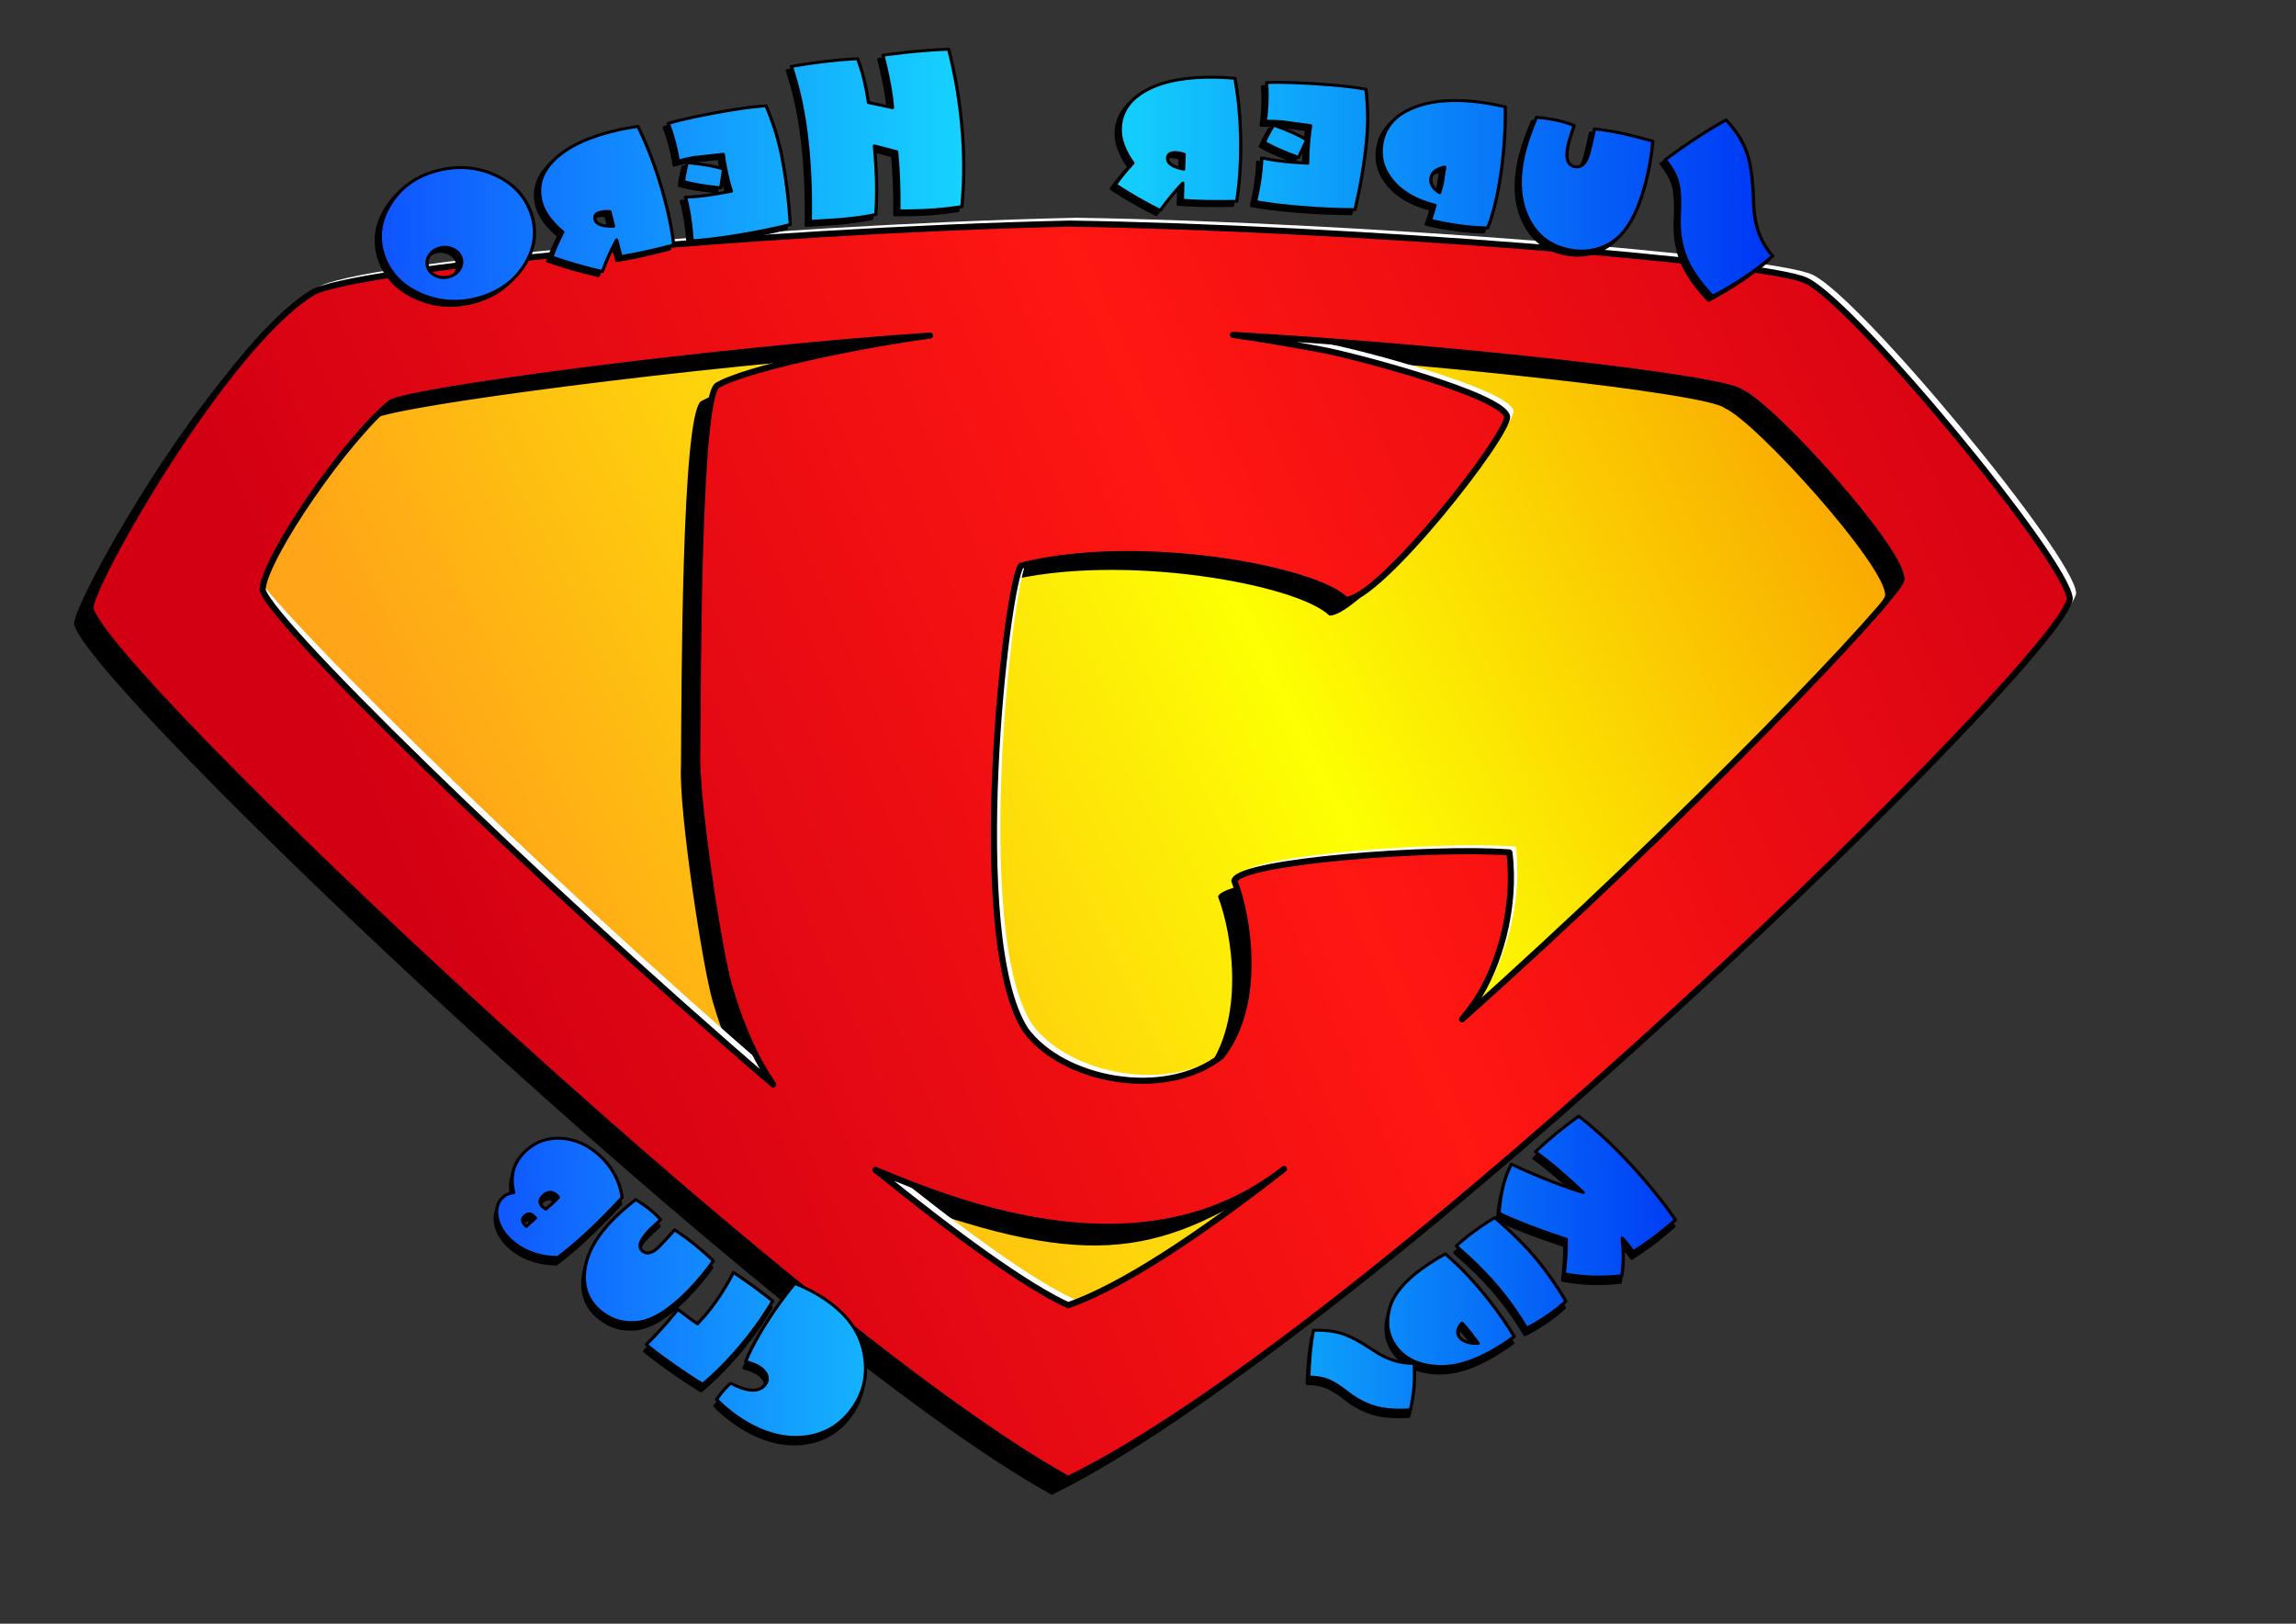
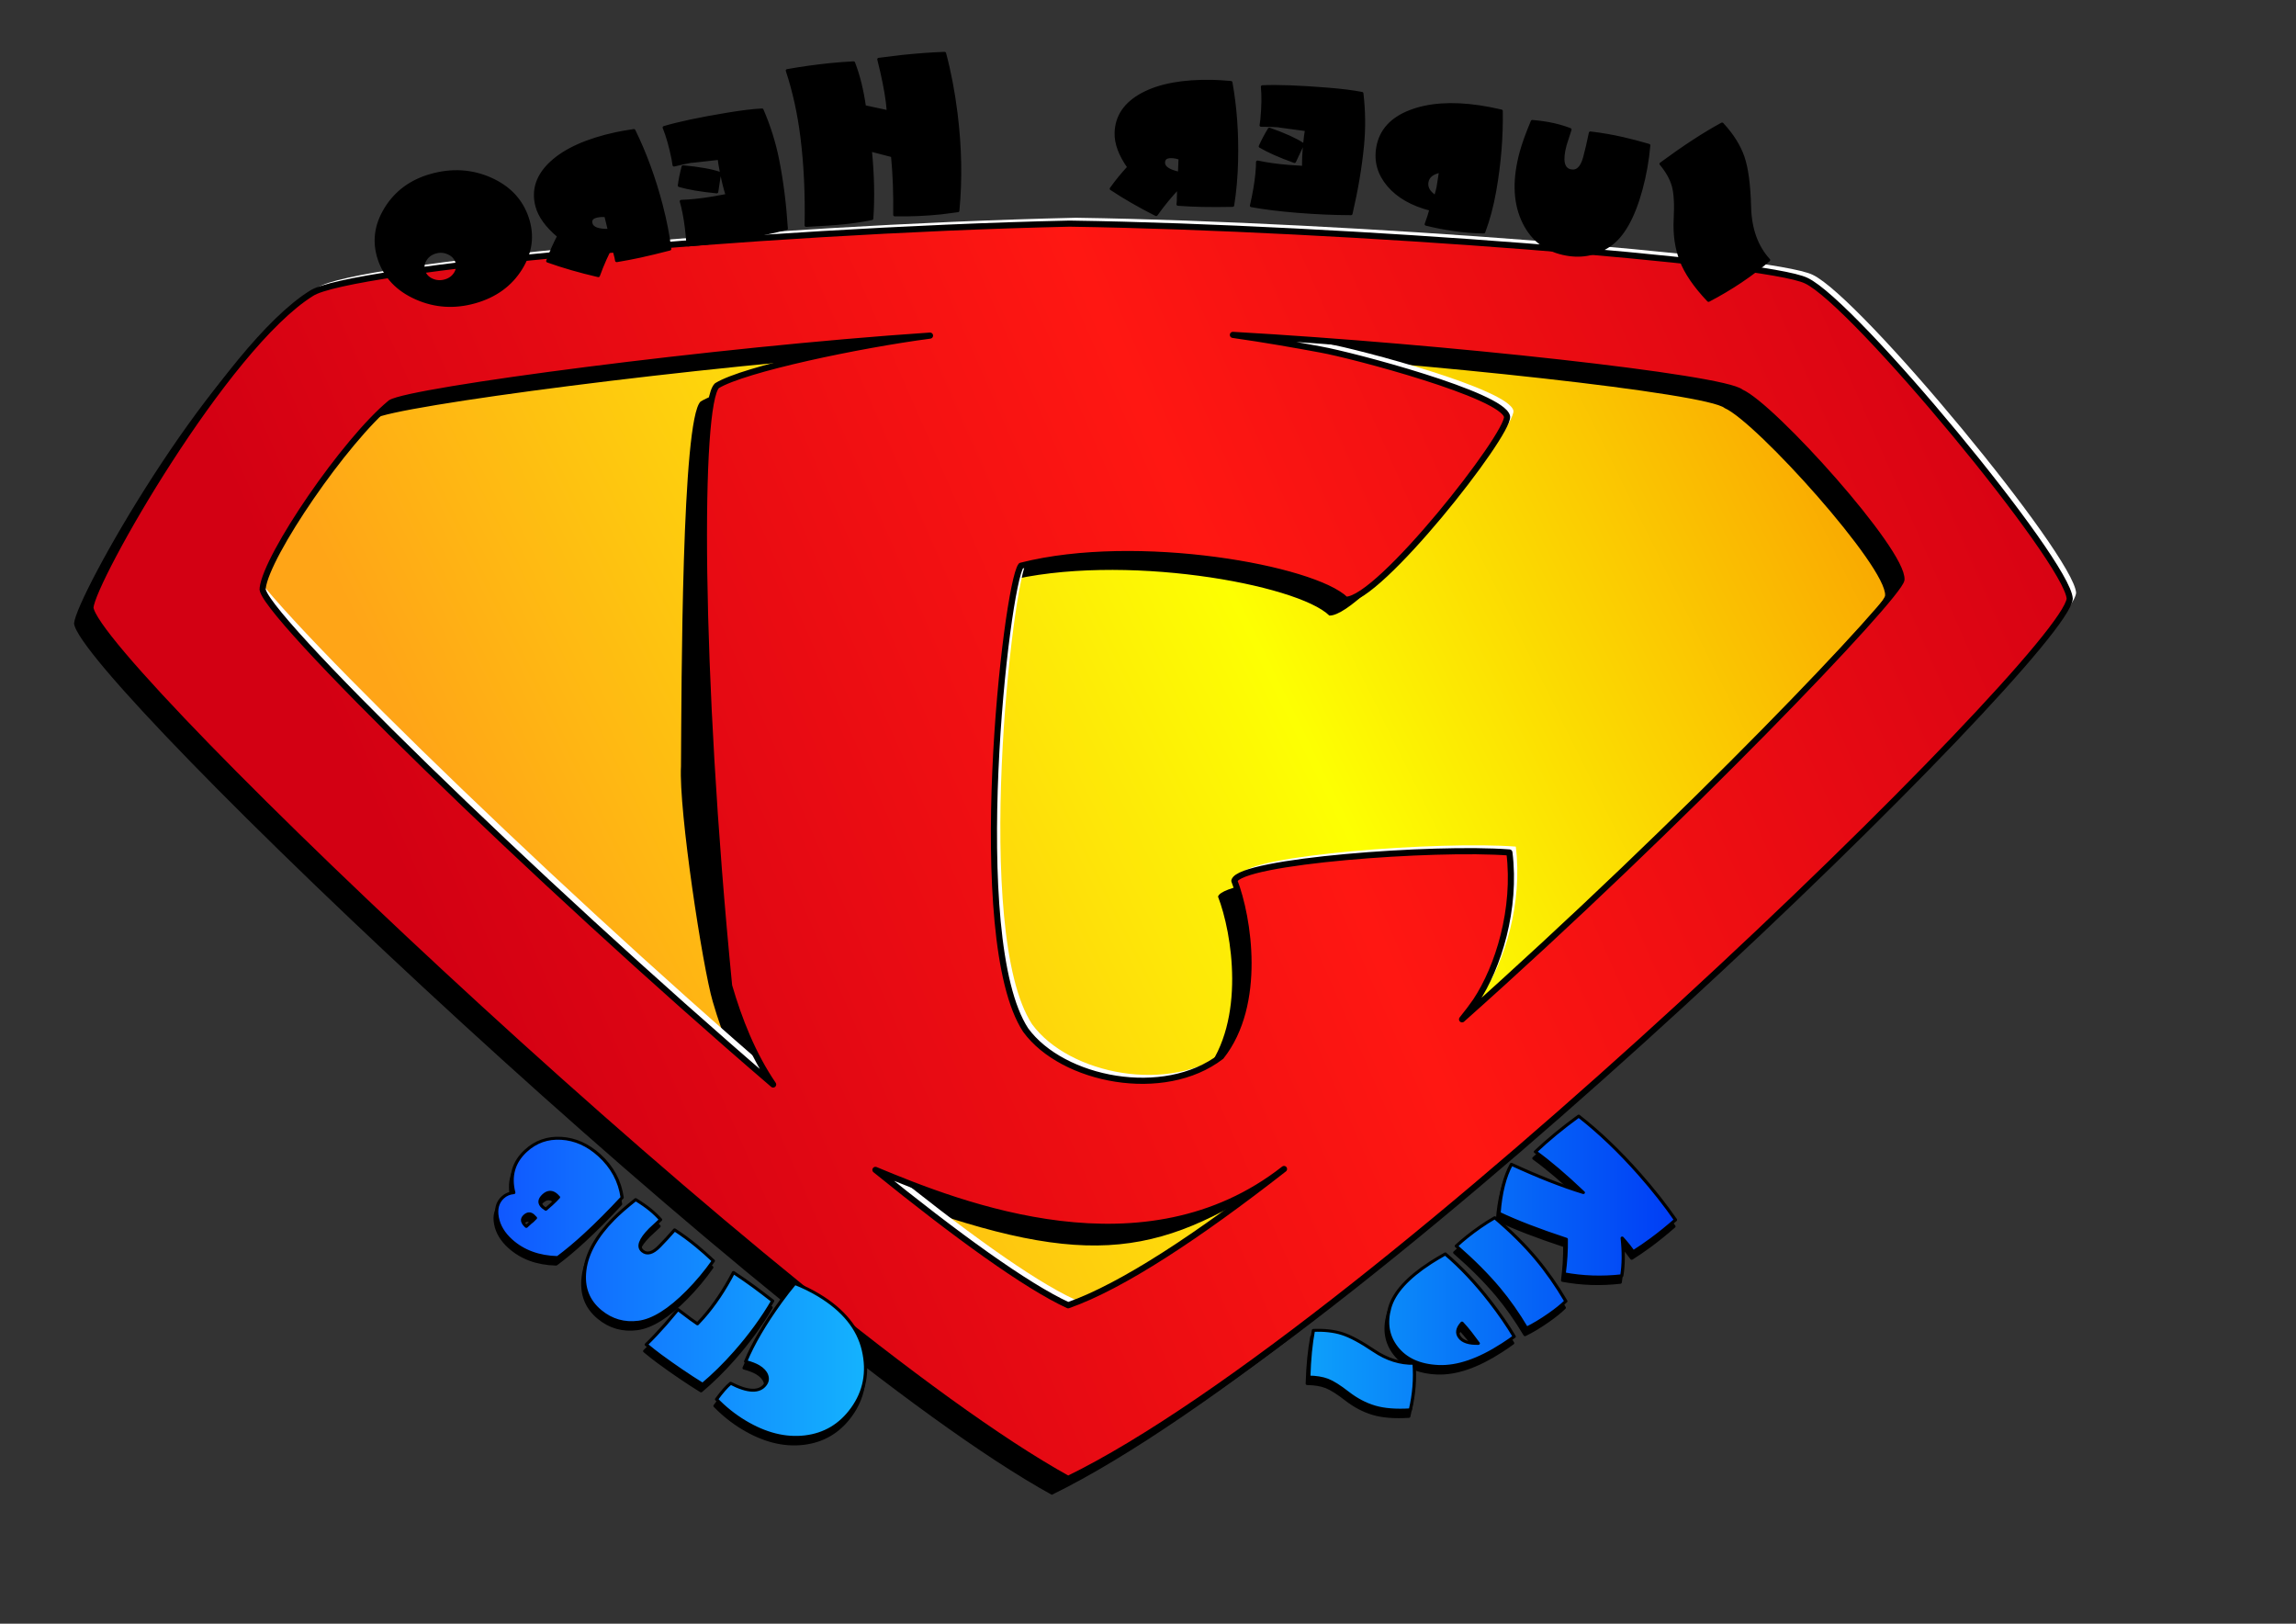
<svg xmlns="http://www.w3.org/2000/svg" xmlns:ns1="http://sodipodi.sourceforge.net/DTD/sodipodi-0.dtd" xmlns:ns2="http://www.inkscape.org/namespaces/inkscape" xmlns:xlink="http://www.w3.org/1999/xlink" width="841.89pt" height="595.276pt" id="svg2" ns1:version="0.32" ns2:version="0.46" version="1.0" ns1:docbase="C:\Documents and Settings\Mike\My Documents\TPC\Outreach\Kids Club 2006" ns1:docname="Super Jesus Transfer.svg" ns2:export-filename="C:\Documents and Settings\Mike\Desktop\Images\Superheros\Super Jesus Shield!.jpg" ns2:export-xdpi="300" ns2:export-ydpi="300" ns2:output_extension="org.inkscape.output.svg.inkscape">
  <rect width="100%" height="100%" fill="#333333" stroke="none" />
  <defs id="defs4">
    <ns2:perspective ns1:type="inkscape:persp3d" ns2:vp_x="0 : 372.04724 : 1" ns2:vp_y="0 : 1000 : 0" ns2:vp_z="1052.3622 : 372.04724 : 1" ns2:persp3d-origin="526.18109 : 248.03149 : 1" id="perspective62" />
    <linearGradient id="linearGradient3178">
      <stop id="stop3180" offset="0" style="stop-color:#ffffff;stop-opacity:1;" />
      <stop style="stop-color:#ffffff;stop-opacity:0.763;" offset="0.5" id="stop4061" />
      <stop id="stop3182" offset="1" style="stop-color:#ffffff;stop-opacity:0.454;" />
    </linearGradient>
    <linearGradient id="linearGradient3170">
      <stop style="stop-color:#000000;stop-opacity:1;" offset="0" id="stop3172" />
      <stop style="stop-color:#000000;stop-opacity:0;" offset="1" id="stop3174" />
    </linearGradient>
    <linearGradient id="linearGradient7655">
      <stop style="stop-color:#0039f5;stop-opacity:1;" offset="0" id="stop7657" />
      <stop id="stop3746" offset="0.5" style="stop-color:#16e3fe;stop-opacity:1;" />
      <stop style="stop-color:#0f47ff;stop-opacity:1;" offset="1" id="stop7659" />
    </linearGradient>
    <linearGradient id="linearGradient6756">
      <stop id="stop6758" offset="0" style="stop-color:#f88c00;stop-opacity:1;" />
      <stop style="stop-color:#fdff02;stop-opacity:1;" offset="0.5" id="stop6760" />
      <stop id="stop6762" offset="1" style="stop-color:#ffa517;stop-opacity:1;" />
    </linearGradient>
    <linearGradient id="linearGradient3228">
      <stop style="stop-color:#d30013;stop-opacity:1;" offset="0" id="stop3230" />
      <stop id="stop3236" offset="0.5" style="stop-color:#ff1712;stop-opacity:1;" />
      <stop style="stop-color:#d30013;stop-opacity:1;" offset="1" id="stop3232" />
    </linearGradient>
    <linearGradient ns2:collect="always" xlink:href="#linearGradient7655" id="linearGradient3744" x1="148.545" y1="61.36" x2="852.378" y2="61.36" gradientUnits="userSpaceOnUse" />
    <linearGradient ns2:collect="always" xlink:href="#linearGradient7655" id="linearGradient6424" x1="225.461" y1="585.997" x2="841.185" y2="585.997" gradientUnits="userSpaceOnUse" gradientTransform="translate(4,0)" />
    <linearGradient ns2:collect="always" xlink:href="#linearGradient7655" id="linearGradient7347" gradientUnits="userSpaceOnUse" x1="148.545" y1="61.36" x2="852.378" y2="61.36" gradientTransform="matrix(0.861,0,0,0.943,53.939,14.536)" />
    <linearGradient ns2:collect="always" xlink:href="#linearGradient7655" id="linearGradient7349" gradientUnits="userSpaceOnUse" gradientTransform="matrix(0.861,0,0,0.943,57.939,14.536)" x1="225.461" y1="585.997" x2="841.185" y2="585.997" />
    <linearGradient ns2:collect="always" xlink:href="#linearGradient7655" id="linearGradient8596" gradientUnits="userSpaceOnUse" gradientTransform="matrix(0.861,0,0,0.943,53.939,14.536)" x1="148.545" y1="61.36" x2="852.378" y2="61.36" />
    <linearGradient ns2:collect="always" xlink:href="#linearGradient7655" id="linearGradient8598" gradientUnits="userSpaceOnUse" gradientTransform="matrix(0.861,0,0,0.943,57.939,14.536)" x1="225.461" y1="585.997" x2="841.185" y2="585.997" />
    <linearGradient ns2:collect="always" xlink:href="#linearGradient3228" id="linearGradient8630" gradientUnits="userSpaceOnUse" gradientTransform="translate(2.206592e-5,1.857606e-4)" x1="61.062" y1="127.7" x2="838.951" y2="467.7" />
    <linearGradient ns2:collect="always" xlink:href="#linearGradient6756" id="linearGradient8635" gradientUnits="userSpaceOnUse" gradientTransform="translate(2.206592e-5,1.857606e-4)" x1="99.984" y1="115.219" x2="800.016" y2="461.303" />
    <linearGradient ns2:collect="always" xlink:href="#linearGradient7655" id="linearGradient11319" gradientUnits="userSpaceOnUse" gradientTransform="matrix(0.883,0,0,0.967,46.282,0.472)" x1="148.545" y1="61.36" x2="852.378" y2="61.36" />
    <linearGradient ns2:collect="always" xlink:href="#linearGradient7655" id="linearGradient11321" gradientUnits="userSpaceOnUse" gradientTransform="matrix(0.883,0,0,0.967,50.282,0.472)" x1="225.461" y1="585.997" x2="841.185" y2="585.997" />
    <linearGradient ns2:collect="always" xlink:href="#linearGradient3228" id="linearGradient2450" gradientUnits="userSpaceOnUse" gradientTransform="translate(4.326433e-5,1.86766e-4)" x1="61.062" y1="127.7" x2="838.951" y2="467.7" />
    <linearGradient ns2:collect="always" xlink:href="#linearGradient6756" id="linearGradient2455" gradientUnits="userSpaceOnUse" gradientTransform="translate(4.326433e-5,1.86766e-4)" x1="99.984" y1="115.219" x2="800.016" y2="461.303" />
    <linearGradient ns2:collect="always" xlink:href="#linearGradient7655" id="linearGradient2457" gradientUnits="userSpaceOnUse" gradientTransform="matrix(0.883,0,0,0.967,46.282,0.472)" x1="148.545" y1="61.36" x2="852.378" y2="61.36" />
    <linearGradient ns2:collect="always" xlink:href="#linearGradient6756" id="linearGradient2579" gradientUnits="userSpaceOnUse" gradientTransform="translate(4.326433e-5,1.86766e-4)" x1="99.984" y1="115.219" x2="800.016" y2="461.303" />
    <linearGradient ns2:collect="always" xlink:href="#linearGradient3228" id="linearGradient2581" gradientUnits="userSpaceOnUse" gradientTransform="translate(4.326433e-5,1.86766e-4)" x1="61.062" y1="127.7" x2="838.951" y2="467.7" />
    <linearGradient ns2:collect="always" xlink:href="#linearGradient7655" id="linearGradient2583" gradientUnits="userSpaceOnUse" gradientTransform="matrix(0.883,0,0,0.967,46.282,0.472)" x1="148.545" y1="61.36" x2="852.378" y2="61.36" />
    <linearGradient ns2:collect="always" xlink:href="#linearGradient7655" id="linearGradient2585" gradientUnits="userSpaceOnUse" gradientTransform="matrix(0.883,0,0,0.967,50.282,0.472)" x1="225.461" y1="585.997" x2="841.185" y2="585.997" />
  </defs>
  <ns1:namedview id="base" pagecolor="#ffffff" bordercolor="#666666" borderopacity="1.0" ns2:pageopacity="0.0" ns2:pageshadow="2" ns2:zoom="0.80964849" ns2:cx="521.39143" ns2:cy="379.23272" ns2:document-units="px" ns2:current-layer="layer1" ns2:window-width="1280" ns2:window-height="998" ns2:window-x="-4" ns2:window-y="-4" showguides="true" ns2:guide-bbox="true" showgrid="false" grid_units="mm">
    <ns2:grid id="GridFromPre046Settings" type="xygrid" originx="0px" originy="0px" spacingx="0.282mm" spacingy="0.282mm" color="#0000ff" empcolor="#0000ff" opacity="0.2" empopacity="0.4" empspacing="5" />
  </ns1:namedview>
  <g ns2:groupmode="layer" id="layer6" ns2:label="Background">
    <rect style="opacity:1;fill:#ffffff;fill-opacity:1;fill-rule:nonzero;stroke:none;stroke-width:5;stroke-linecap:round;stroke-linejoin:round;stroke-miterlimit:4;stroke-dasharray:none;stroke-opacity:1" id="rect7663" width="31.429" height="167.143" x="1178.571" y="428.38" />
  </g>
  <g ns2:groupmode="layer" id="layer3" ns2:label="Yellow Background" />
  <g ns2:groupmode="layer" id="layer4" ns2:label="Shadow" />
  <g ns2:groupmode="layer" id="layer5" ns2:label="White Highlight" />
  <g ns2:label="Red Shield" ns2:groupmode="layer" id="layer1">
    <g id="g2569" transform="matrix(-1,0,0,1,1051.223,0)">
      <path ns2:label="Yellow Background" ns1:nodetypes="ccccccc" id="Yellow_Background" d="M 528.133,138.673 C 395.344,140.674 214.234,153.815 194.567,163.432 C 171.157,174.425 99.275,273.515 98.279,291.764 C 101.069,319.905 385.691,617.108 535.096,689.951 C 668.372,616.572 954.839,329.581 957.552,302.282 C 956.552,288.929 910.641,200.787 868.434,174.551 C 850.283,162.608 638.431,144.836 528.133,138.673 z" style="fill:url(#linearGradient2579);fill-opacity:1;fill-rule:nonzero;stroke:none;stroke-width:5;stroke-linecap:round;stroke-linejoin:round;stroke-miterlimit:4;stroke-dasharray:none;stroke-opacity:1" />
      <path ns2:label="Black Shadow" ns1:nodetypes="cccccccccccccccccccccccccccccccccc" id="Black_Shadow" d="M 535.452,117.072 C 402.662,119.072 195.802,135.317 176.135,144.934 C 152.726,155.928 48.317,282.17 47.321,300.419 C 50.11,328.56 387.588,657.853 536.994,730.696 C 670.27,657.317 1012.302,332.065 1015.016,304.766 C 1014.016,291.413 949.131,177.353 906.924,151.117 C 888.773,139.174 691.55,120.612 536.994,117.072 C 536.475,117.079 535.973,117.064 535.452,117.072 z M 456.444,171.447 C 440.101,173.767 425.399,176.401 413.545,178.601 C 398.059,181.354 324.639,200.748 322.411,211.378 C 321.408,220.119 385.017,301.339 401.301,300.905 C 416.711,285.667 503.062,269.816 560.029,284.274 C 567.307,293.668 586.949,466.685 557.776,511.251 C 539.769,535.907 490.122,545.711 462.204,524.203 C 441.988,498.657 448.853,456.112 455.724,438.289 C 452.977,428.688 357.968,421.617 321.264,424.451 C 317.836,452.067 326.655,480.486 337.709,497.131 C 339.493,499.709 341.722,502.701 344.409,506.014 C 236.268,409.831 130.839,299.358 129.59,291.132 C 128.565,277.276 192.554,206.229 208.064,199.471 C 216.368,192.313 353.883,177.263 456.444,171.447 z M 604.529,171.798 C 710.217,178.909 858.739,198.595 868.206,204.655 C 890.534,222.984 928.951,279.198 930.79,295.262 C 933.68,305.067 798.096,437.652 681.224,537.872 C 691.251,523.139 697.905,506.255 702.748,489.625 C 707.69,472.962 719.466,396.02 718.283,374.53 C 718.012,334.563 717.966,205.05 708.707,196.286 C 695.333,188.086 639.047,176.338 604.529,171.798 z M 431.452,579.18 C 491.223,617.5 527.31,619.741 631.211,579.612 C 591.546,611.695 557.536,636.321 536.994,645.785 C 510.545,636.514 473.077,611.684 431.452,579.18 z" style="fill:#000000;fill-opacity:1;stroke:none;stroke-width:5;stroke-linecap:round;stroke-linejoin:round;stroke-miterlimit:4;stroke-dasharray:none;stroke-opacity:1" />
      <path ns2:label="White Highlight" ns1:nodetypes="ccccccccccccccccccccccccccccccccc" id="White_Highlight" d="M 524.339,106.457 C 391.549,108.458 184.689,124.703 165.022,134.32 C 141.613,145.313 37.203,271.556 36.207,289.805 C 38.997,317.946 374.079,609.711 523.485,682.554 C 656.761,609.175 1001.189,321.45 1003.902,294.152 C 1002.902,280.799 938.017,166.738 895.811,140.503 C 877.659,128.559 680.437,109.997 525.88,106.457 C 525.362,106.465 524.859,106.449 524.339,106.457 z M 445.33,160.832 C 428.988,163.152 414.286,165.787 402.432,167.987 C 386.945,170.739 313.526,190.133 311.298,200.763 C 310.295,209.505 373.904,290.725 390.188,290.291 C 405.598,275.053 491.949,259.202 548.916,273.66 C 556.193,283.054 575.836,456.071 546.663,500.637 C 528.656,525.293 479.009,535.096 451.09,513.589 C 430.875,488.043 437.74,445.498 444.61,427.675 C 441.863,418.074 346.855,411.002 310.15,413.836 C 306.723,441.453 315.541,469.872 326.596,486.517 C 328.379,489.094 330.609,492.087 333.296,495.399 C 263.102,476.972 103.463,296.149 102.213,287.923 C 101.188,274.067 189.572,178.335 205.083,171.578 C 213.386,164.419 342.77,166.648 445.33,160.832 z M 551.402,148.841 C 657.09,155.953 865.245,174.404 874.711,180.464 C 897.039,198.793 928.68,257.476 930.518,273.54 C 933.408,283.344 786.983,427.038 670.111,527.258 C 680.138,512.525 590.568,483.298 595.41,466.669 C 600.353,450.005 585.921,153.382 551.402,148.841 z M 420.338,568.565 C 439.645,579.477 481.232,557.792 492.795,558.306 C 502.255,560.616 588.073,584.562 620.097,568.997 C 580.433,601.08 546.423,625.706 525.88,635.171 C 499.432,660.458 429.437,619.583 420.338,568.565 z" style="fill:#ffffff;fill-opacity:1;stroke:none;stroke-width:5;stroke-linecap:round;stroke-linejoin:round;stroke-miterlimit:4;stroke-dasharray:none;stroke-opacity:1" />
-       <path ns2:label="Red Shield" ns1:nodetypes="cccccccccccccccccccccccccccccccccc" id="Red_Shield" d="M 527.462,109.325 C 394.672,111.326 187.812,127.571 168.145,137.188 C 144.736,148.181 40.327,274.423 39.331,292.673 C 42.121,320.813 379.599,650.106 529.004,722.949 C 662.28,649.57 1004.313,324.318 1007.026,297.019 C 1006.026,283.666 941.141,169.606 898.934,143.37 C 880.783,131.427 683.56,112.865 529.004,109.325 C 528.485,109.332 527.983,109.317 527.462,109.325 z M 448.454,163.7 C 432.111,166.02 417.41,168.655 405.555,170.855 C 390.069,173.607 316.649,193.001 314.422,203.631 C 313.418,212.373 377.027,293.593 393.311,293.159 C 408.721,277.92 495.072,262.069 552.039,276.527 C 559.317,285.922 578.96,458.939 549.786,503.505 C 531.78,528.161 482.132,537.964 454.214,516.456 C 433.998,490.91 440.863,448.366 447.734,430.543 C 444.987,420.941 349.978,413.87 313.274,416.704 C 309.847,444.321 318.665,472.739 329.719,489.384 C 331.503,491.962 333.732,494.955 336.419,498.267 C 228.278,402.084 122.85,291.611 121.6,283.385 C 120.575,269.53 184.564,198.482 200.075,191.725 C 208.378,184.566 345.894,169.516 448.454,163.7 z M 596.539,164.051 C 702.227,171.163 850.749,190.848 860.216,196.909 C 882.544,215.237 920.962,271.451 922.8,287.516 C 925.69,297.32 790.106,429.905 673.235,530.125 C 683.262,515.393 689.916,498.508 694.758,481.879 C 699.701,465.215 711.476,388.274 710.293,366.784 C 710.022,326.816 709.977,197.303 700.717,188.539 C 687.343,180.34 631.058,168.592 596.539,164.051 z M 423.462,571.433 C 491.44,624.751 581.009,589.498 623.221,571.865 C 583.556,603.948 549.546,628.574 529.004,638.039 C 502.555,628.767 465.087,603.938 423.462,571.433 z" style="fill:url(#linearGradient2581);fill-opacity:1;stroke:#000000;stroke-width:3;stroke-linecap:round;stroke-linejoin:round;stroke-miterlimit:4;stroke-dasharray:none;stroke-opacity:1" />
+       <path ns2:label="Red Shield" ns1:nodetypes="cccccccccccccccccccccccccccccccccc" id="Red_Shield" d="M 527.462,109.325 C 394.672,111.326 187.812,127.571 168.145,137.188 C 144.736,148.181 40.327,274.423 39.331,292.673 C 42.121,320.813 379.599,650.106 529.004,722.949 C 662.28,649.57 1004.313,324.318 1007.026,297.019 C 1006.026,283.666 941.141,169.606 898.934,143.37 C 880.783,131.427 683.56,112.865 529.004,109.325 C 528.485,109.332 527.983,109.317 527.462,109.325 z M 448.454,163.7 C 432.111,166.02 417.41,168.655 405.555,170.855 C 390.069,173.607 316.649,193.001 314.422,203.631 C 313.418,212.373 377.027,293.593 393.311,293.159 C 408.721,277.92 495.072,262.069 552.039,276.527 C 559.317,285.922 578.96,458.939 549.786,503.505 C 531.78,528.161 482.132,537.964 454.214,516.456 C 433.998,490.91 440.863,448.366 447.734,430.543 C 444.987,420.941 349.978,413.87 313.274,416.704 C 309.847,444.321 318.665,472.739 329.719,489.384 C 331.503,491.962 333.732,494.955 336.419,498.267 C 228.278,402.084 122.85,291.611 121.6,283.385 C 120.575,269.53 184.564,198.482 200.075,191.725 C 208.378,184.566 345.894,169.516 448.454,163.7 z M 596.539,164.051 C 702.227,171.163 850.749,190.848 860.216,196.909 C 882.544,215.237 920.962,271.451 922.8,287.516 C 925.69,297.32 790.106,429.905 673.235,530.125 C 683.262,515.393 689.916,498.508 694.758,481.879 C 710.022,326.816 709.977,197.303 700.717,188.539 C 687.343,180.34 631.058,168.592 596.539,164.051 z M 423.462,571.433 C 491.44,624.751 581.009,589.498 623.221,571.865 C 583.556,603.948 549.546,628.574 529.004,638.039 C 502.555,628.767 465.087,603.938 423.462,571.433 z" style="fill:url(#linearGradient2581);fill-opacity:1;stroke:#000000;stroke-width:3;stroke-linecap:round;stroke-linejoin:round;stroke-miterlimit:4;stroke-dasharray:none;stroke-opacity:1" />
      <path id="text2459" d="M 191.213,72.7 C 198.94,77.307 207.724,83.582 217.565,91.524 C 214.924,94.996 213.154,98.436 212.256,101.844 C 211.357,105.252 211.079,110.534 211.421,117.692 C 211.763,124.85 210.911,131.352 208.866,137.199 C 206.82,143.046 202.884,149.337 197.056,156.073 C 187.217,150.422 178.567,144.064 171.107,136.998 C 176.366,130.717 179.12,122.347 179.369,111.89 C 179.617,101.432 180.573,93.565 182.236,88.289 C 183.9,83.012 186.892,77.816 191.213,72.7 L 191.213,72.7 z M 222.88,82.765 C 226.979,81.461 230.711,80.39 234.077,79.552 C 238.842,78.365 243.507,77.486 248.072,76.916 C 248.892,81.347 249.722,85.246 250.56,88.612 C 251.763,93.444 253.831,95.495 256.764,94.764 C 260.096,93.934 260.845,89.837 259.011,82.473 C 258.978,82.339 258.276,79.948 256.906,75.299 C 259.148,74.352 261.501,73.571 263.967,72.957 C 266.533,72.318 269.595,71.821 273.151,71.466 C 275.378,77.282 276.977,82.139 277.948,86.038 C 281.035,98.434 280.845,109.002 277.376,117.74 C 273.908,126.478 268.074,131.868 259.877,133.909 C 252.579,135.727 245.988,134.484 240.103,130.181 C 234.218,125.878 229.612,117.045 226.284,103.682 C 224.599,96.917 223.464,89.945 222.88,82.765 L 222.88,82.765 z M 286.613,66.521 C 290.09,65.65 293.253,64.986 296.101,64.529 C 307.969,62.626 317.915,63.378 325.94,66.786 C 333.964,70.195 338.607,75.832 339.869,83.699 C 340.93,90.311 339.386,96.297 335.237,101.658 C 331.088,107.019 324.985,110.815 316.926,113.047 C 317.382,115.026 318.071,117.367 318.992,120.071 C 315.463,121.055 311.545,121.892 307.239,122.583 C 302.729,123.306 298.374,123.691 294.173,123.739 C 292.164,117.94 290.576,111.395 289.406,104.105 C 287.367,91.389 286.436,78.861 286.613,66.521 L 286.613,66.521 z M 312.995,96.67 L 313.848,102.637 C 313.956,103.315 314.32,104.822 314.938,107.157 C 317.88,105.12 319.14,102.779 318.715,100.134 C 318.28,97.422 316.284,95.707 312.726,94.991 L 312.995,96.67 z M 381.123,73.859 L 370.658,75.401 C 370.936,76.997 371.205,79.266 371.464,82.208 C 371.841,86.484 371.991,90.142 371.914,93.183 C 374.862,92.992 377.037,92.835 378.44,92.712 C 383.468,92.269 387.924,91.583 391.807,90.655 C 391.806,92.207 391.899,94.043 392.085,96.164 C 392.486,100.714 393.276,105.764 394.454,111.314 C 388.761,112.436 382.134,113.329 374.574,113.995 C 366.467,114.709 358.777,115.076 351.504,115.096 C 349.083,103.657 347.429,92.892 346.54,82.8 C 345.823,74.658 345.911,66.463 346.805,58.214 C 350.526,57.403 355.516,56.722 361.776,56.171 C 373.886,55.105 383.196,54.733 389.706,55.056 C 389.336,59.467 389.41,64.614 389.928,70.498 C 390.022,71.558 390.139,72.496 390.28,73.311 C 387.245,73.303 384.633,73.395 382.444,73.588 L 382.546,73.579 L 382.598,73.574 C 382.632,73.571 382.616,73.59 382.551,73.63 C 382.482,73.636 382.33,73.667 382.094,73.722 L 381.123,73.859 z M 375.909,90.401 C 374.401,86.983 373.231,84.259 372.397,82.229 C 375.41,80.033 380.183,77.665 386.716,75.125 C 388.315,78.018 389.623,80.729 390.639,83.26 C 387.15,85.532 382.24,87.912 375.909,90.401 L 375.909,90.401 z M 426.022,109.073 L 426.159,110.667 C 422.353,110.956 418.939,111.133 415.917,111.198 C 411.866,111.286 407.435,111.279 402.623,111.177 C 401.658,104.671 401.093,97.607 400.928,89.985 C 400.646,76.973 401.461,64.658 403.374,53.041 C 406.768,52.727 409.409,52.55 411.297,52.509 C 424.103,52.231 434.195,54.271 441.571,58.629 C 448.948,62.986 452.721,69.096 452.892,76.958 C 452.998,81.868 451.174,87.249 447.419,93.101 C 450.239,96.44 452.769,99.837 455.008,103.293 C 449.327,107.435 442.871,111.507 435.641,115.511 C 432.585,110.803 429.332,106.476 425.88,102.532 L 426.022,109.073 z M 425.276,88.943 L 425.532,95.996 C 430.215,94.933 432.531,93.234 432.481,90.899 C 432.44,89.011 431.303,88.091 429.072,88.139 C 427.801,88.167 426.536,88.435 425.276,88.943 L 425.276,88.943 z M 551.265,66.922 L 561.654,64.478 C 562.693,56.578 564.258,49.67 566.35,43.757 C 570.297,43.999 573.67,44.28 576.468,44.599 C 582.882,45.331 589.031,46.274 594.913,47.429 C 591.972,57.152 589.856,67.677 588.564,79.005 C 587.105,91.8 586.507,105.678 586.771,120.64 C 579.73,120.252 574.196,119.828 570.17,119.369 C 566.246,118.922 562.346,118.269 558.469,117.412 C 557.837,107.49 558.051,96.678 559.109,84.978 L 549.464,87.715 C 548.696,96.268 548.377,105.581 548.507,115.654 C 541.684,115.775 535.014,115.464 528.497,114.72 C 527.883,114.65 525.485,114.308 521.304,113.693 C 520.012,98.959 520.278,83.591 522.103,67.589 C 523.251,57.523 524.898,48.085 527.043,39.274 C 532.481,39.479 538.544,39.963 545.231,40.726 C 546.835,40.909 550.222,41.364 555.393,42.092 C 553.538,50.176 552.305,56.896 551.694,62.253 C 551.491,64.028 551.349,65.584 551.265,66.922 L 551.265,66.922 z M 634.847,90.208 L 624.346,88.928 C 624.193,90.541 623.852,92.8 623.324,95.706 C 622.557,99.929 621.734,103.497 620.856,106.409 C 623.749,107.005 625.889,107.428 627.274,107.68 C 632.241,108.583 636.719,109.1 640.709,109.231 C 640.298,110.727 639.902,112.523 639.521,114.617 C 638.705,119.111 638.131,124.19 637.8,129.854 C 632.013,129.431 625.386,128.541 617.918,127.184 C 609.911,125.729 602.397,124.05 595.379,122.146 C 596.068,110.474 597.319,99.654 599.13,89.687 C 600.591,81.645 602.843,73.765 605.886,66.045 C 609.689,66.248 614.682,66.911 620.865,68.034 C 632.826,70.208 641.903,72.311 648.096,74.343 C 646.573,78.499 645.283,83.483 644.227,89.295 C 644.037,90.342 643.902,91.277 643.822,92.101 C 640.898,91.29 638.354,90.688 636.192,90.295 L 636.293,90.314 L 636.344,90.323 C 636.378,90.329 636.358,90.343 636.284,90.364 C 636.216,90.352 636.061,90.342 635.819,90.332 L 634.847,90.208 z M 625.444,104.782 C 624.894,101.087 624.485,98.151 624.218,95.973 C 627.704,94.652 632.933,93.63 639.906,92.907 C 640.683,96.12 641.227,99.081 641.538,101.79 C 637.572,103.059 632.208,104.057 625.444,104.782 L 625.444,104.782 z M 668.89,135.718 L 668.619,137.295 C 664.864,136.607 661.517,135.911 658.578,135.207 C 654.637,134.263 650.353,133.131 645.725,131.81 C 646.444,125.273 647.691,118.297 649.468,110.883 C 652.5,98.226 656.417,86.522 661.217,75.771 C 664.579,76.33 667.179,76.829 669.015,77.269 C 681.472,80.253 690.715,84.79 696.743,90.877 C 702.77,96.965 704.868,103.833 703.036,111.481 C 701.892,116.257 698.761,120.998 693.643,125.704 C 695.522,129.651 697.106,133.579 698.394,137.489 C 691.847,140.053 684.569,142.352 676.56,144.388 C 674.8,139.058 672.751,134.047 670.415,129.356 L 668.89,135.718 z M 673.282,116.059 L 671.738,122.946 C 676.538,123.107 679.209,122.052 679.754,119.781 C 680.194,117.944 679.328,116.766 677.158,116.246 C 675.922,115.95 674.63,115.887 673.282,116.059 L 673.282,116.059 z M 771.079,136.734 C 768.523,145.002 763.218,151.09 755.162,154.998 C 747.107,158.906 738.682,159.501 729.889,156.783 C 721.096,154.065 714.494,148.825 710.082,141.063 C 705.669,133.301 704.741,125.286 707.297,117.018 C 709.893,108.618 715.214,102.481 723.259,98.606 C 731.305,94.73 739.822,94.182 748.812,96.961 C 757.408,99.618 763.902,104.861 768.294,112.688 C 772.686,120.516 773.614,128.531 771.079,136.734 L 771.079,136.734 z M 737.621,137.876 C 737.043,139.746 737.256,141.555 738.262,143.304 C 739.267,145.052 740.737,146.225 742.673,146.824 C 744.674,147.442 746.583,147.314 748.4,146.437 C 750.216,145.561 751.413,144.188 751.992,142.318 C 752.57,140.448 752.361,138.622 751.366,136.84 C 750.371,135.059 748.873,133.859 746.872,133.241 C 744.936,132.642 743.055,132.798 741.228,133.707 C 739.401,134.616 738.199,136.005 737.621,137.876 L 737.621,137.876 z" style="font-size:105.497px;font-style:normal;font-variant:normal;font-weight:normal;font-stretch:normal;text-align:start;line-height:100%;writing-mode:lr-tb;text-anchor:start;fill:#000000;fill-opacity:1;stroke:#000000;stroke-width:1.386;stroke-linecap:round;stroke-linejoin:round;stroke-miterlimit:4;stroke-opacity:1;font-family:Beesknees ITC" transform="matrix(1.132,0,0,1.034,-7.158,-14.545)" />
-       <path id="text1942" d="M 191.213,72.7 C 198.94,77.307 207.724,83.582 217.565,91.524 C 214.924,94.996 213.154,98.436 212.256,101.844 C 211.357,105.252 211.079,110.534 211.421,117.692 C 211.763,124.85 210.911,131.352 208.866,137.199 C 206.82,143.046 202.884,149.337 197.056,156.073 C 187.217,150.422 178.567,144.064 171.107,136.998 C 176.366,130.717 179.12,122.347 179.369,111.89 C 179.617,101.432 180.573,93.565 182.236,88.289 C 183.9,83.012 186.892,77.816 191.213,72.7 L 191.213,72.7 z M 222.88,82.765 C 226.979,81.461 230.711,80.39 234.077,79.552 C 238.842,78.365 243.507,77.486 248.072,76.916 C 248.892,81.347 249.722,85.246 250.56,88.612 C 251.763,93.444 253.831,95.495 256.764,94.764 C 260.096,93.934 260.845,89.837 259.011,82.473 C 258.978,82.339 258.276,79.948 256.906,75.299 C 259.148,74.352 261.501,73.571 263.967,72.957 C 266.533,72.318 269.595,71.821 273.151,71.466 C 275.378,77.282 276.977,82.139 277.948,86.038 C 281.035,98.434 280.845,109.002 277.376,117.74 C 273.908,126.478 268.074,131.868 259.877,133.909 C 252.579,135.727 245.988,134.484 240.103,130.181 C 234.218,125.878 229.612,117.045 226.284,103.682 C 224.599,96.917 223.464,89.945 222.88,82.765 L 222.88,82.765 z M 286.613,66.521 C 290.09,65.65 293.253,64.986 296.101,64.529 C 307.969,62.626 317.915,63.378 325.94,66.786 C 333.964,70.195 338.607,75.832 339.869,83.699 C 340.93,90.311 339.386,96.297 335.237,101.658 C 331.088,107.019 324.985,110.815 316.926,113.047 C 317.382,115.026 318.071,117.367 318.992,120.071 C 315.463,121.055 311.545,121.892 307.239,122.583 C 302.729,123.306 298.374,123.691 294.173,123.739 C 292.164,117.94 290.576,111.395 289.406,104.105 C 287.367,91.389 286.436,78.861 286.613,66.521 L 286.613,66.521 z M 312.995,96.67 L 313.848,102.637 C 313.956,103.315 314.32,104.822 314.938,107.157 C 317.88,105.12 319.14,102.779 318.715,100.134 C 318.28,97.422 316.284,95.707 312.726,94.991 L 312.995,96.67 z M 381.123,73.859 L 370.658,75.401 C 370.936,76.997 371.205,79.266 371.464,82.208 C 371.841,86.484 371.991,90.142 371.914,93.183 C 374.862,92.992 377.037,92.835 378.44,92.712 C 383.468,92.269 387.924,91.583 391.807,90.655 C 391.806,92.207 391.899,94.043 392.085,96.164 C 392.486,100.714 393.276,105.764 394.454,111.314 C 388.761,112.436 382.134,113.329 374.574,113.995 C 366.467,114.709 358.777,115.076 351.504,115.096 C 349.083,103.657 347.429,92.892 346.54,82.8 C 345.823,74.658 345.911,66.463 346.805,58.214 C 350.526,57.403 355.516,56.722 361.776,56.171 C 373.886,55.105 383.196,54.733 389.706,55.056 C 389.336,59.467 389.41,64.614 389.928,70.498 C 390.022,71.558 390.139,72.496 390.28,73.311 C 387.245,73.303 384.633,73.395 382.444,73.588 L 382.546,73.579 L 382.598,73.574 C 382.632,73.571 382.616,73.59 382.551,73.63 C 382.482,73.636 382.33,73.667 382.094,73.722 L 381.123,73.859 z M 375.909,90.401 C 374.401,86.983 373.231,84.259 372.397,82.229 C 375.41,80.033 380.183,77.665 386.716,75.125 C 388.315,78.018 389.623,80.729 390.639,83.26 C 387.15,85.532 382.24,87.912 375.909,90.401 L 375.909,90.401 z M 426.022,109.073 L 426.159,110.667 C 422.353,110.956 418.939,111.133 415.917,111.198 C 411.866,111.286 407.435,111.279 402.623,111.177 C 401.658,104.671 401.093,97.607 400.928,89.985 C 400.646,76.973 401.461,64.658 403.374,53.041 C 406.768,52.727 409.409,52.55 411.297,52.509 C 424.103,52.231 434.195,54.271 441.571,58.629 C 448.948,62.986 452.721,69.096 452.892,76.958 C 452.998,81.868 451.174,87.249 447.419,93.101 C 450.239,96.44 452.769,99.837 455.008,103.293 C 449.327,107.435 442.871,111.507 435.641,115.511 C 432.585,110.803 429.332,106.476 425.88,102.532 L 426.022,109.073 z M 425.276,88.943 L 425.532,95.996 C 430.215,94.933 432.531,93.234 432.481,90.899 C 432.44,89.011 431.303,88.091 429.072,88.139 C 427.801,88.167 426.536,88.435 425.276,88.943 L 425.276,88.943 z M 551.265,66.922 L 561.654,64.478 C 562.693,56.578 564.258,49.67 566.35,43.757 C 570.297,43.999 573.67,44.28 576.468,44.599 C 582.882,45.331 589.031,46.274 594.913,47.429 C 591.972,57.152 589.856,67.677 588.564,79.005 C 587.105,91.8 586.507,105.678 586.771,120.64 C 579.73,120.252 574.196,119.828 570.17,119.369 C 566.246,118.922 562.346,118.269 558.469,117.412 C 557.837,107.49 558.051,96.678 559.109,84.978 L 549.464,87.715 C 548.696,96.268 548.377,105.581 548.507,115.654 C 541.684,115.775 535.014,115.464 528.497,114.72 C 527.883,114.65 525.485,114.308 521.304,113.693 C 520.012,98.959 520.278,83.591 522.103,67.589 C 523.251,57.523 524.898,48.085 527.043,39.274 C 532.481,39.479 538.544,39.963 545.231,40.726 C 546.835,40.909 550.222,41.364 555.393,42.092 C 553.538,50.176 552.305,56.896 551.694,62.253 C 551.491,64.028 551.349,65.584 551.265,66.922 L 551.265,66.922 z M 634.847,90.208 L 624.346,88.928 C 624.193,90.541 623.852,92.8 623.324,95.706 C 622.557,99.929 621.734,103.497 620.856,106.409 C 623.749,107.005 625.889,107.428 627.274,107.68 C 632.241,108.583 636.719,109.1 640.709,109.231 C 640.298,110.727 639.902,112.523 639.521,114.617 C 638.705,119.111 638.131,124.19 637.8,129.854 C 632.013,129.431 625.386,128.541 617.918,127.184 C 609.911,125.729 602.397,124.05 595.379,122.146 C 596.068,110.474 597.319,99.654 599.13,89.687 C 600.591,81.645 602.843,73.765 605.886,66.045 C 609.689,66.248 614.682,66.911 620.865,68.034 C 632.826,70.208 641.903,72.311 648.096,74.343 C 646.573,78.499 645.283,83.483 644.227,89.295 C 644.037,90.342 643.902,91.277 643.822,92.101 C 640.898,91.29 638.354,90.688 636.192,90.295 L 636.293,90.314 L 636.344,90.323 C 636.378,90.329 636.358,90.343 636.284,90.364 C 636.216,90.352 636.061,90.342 635.819,90.332 L 634.847,90.208 z M 625.444,104.782 C 624.894,101.087 624.485,98.151 624.218,95.973 C 627.704,94.652 632.933,93.63 639.906,92.907 C 640.683,96.12 641.227,99.081 641.538,101.79 C 637.572,103.059 632.208,104.057 625.444,104.782 L 625.444,104.782 z M 668.89,135.718 L 668.619,137.295 C 664.864,136.607 661.517,135.911 658.578,135.207 C 654.637,134.263 650.353,133.131 645.725,131.81 C 646.444,125.273 647.691,118.297 649.468,110.883 C 652.5,98.226 656.417,86.522 661.217,75.771 C 664.579,76.33 667.179,76.829 669.015,77.269 C 681.472,80.253 690.715,84.79 696.743,90.877 C 702.77,96.965 704.868,103.833 703.036,111.481 C 701.892,116.257 698.761,120.998 693.643,125.704 C 695.522,129.651 697.106,133.579 698.394,137.489 C 691.847,140.053 684.569,142.352 676.56,144.388 C 674.8,139.058 672.751,134.047 670.415,129.356 L 668.89,135.718 z M 673.282,116.059 L 671.738,122.946 C 676.538,123.107 679.209,122.052 679.754,119.781 C 680.194,117.944 679.328,116.766 677.158,116.246 C 675.922,115.95 674.63,115.887 673.282,116.059 L 673.282,116.059 z M 771.079,136.734 C 768.523,145.002 763.218,151.09 755.162,154.998 C 747.107,158.906 738.682,159.501 729.889,156.783 C 721.096,154.065 714.494,148.825 710.082,141.063 C 705.669,133.301 704.741,125.286 707.297,117.018 C 709.893,108.618 715.214,102.481 723.259,98.606 C 731.305,94.73 739.822,94.182 748.812,96.961 C 757.408,99.618 763.902,104.861 768.294,112.688 C 772.686,120.516 773.614,128.531 771.079,136.734 L 771.079,136.734 z M 737.621,137.876 C 737.043,139.746 737.256,141.555 738.262,143.304 C 739.267,145.052 740.737,146.225 742.673,146.824 C 744.674,147.442 746.583,147.314 748.4,146.437 C 750.216,145.561 751.413,144.188 751.992,142.318 C 752.57,140.448 752.361,138.622 751.366,136.84 C 750.371,135.059 748.873,133.859 746.872,133.241 C 744.936,132.642 743.055,132.798 741.228,133.707 C 739.401,134.616 738.199,136.005 737.621,137.876 L 737.621,137.876 z" style="font-size:105.497px;font-style:normal;font-variant:normal;font-weight:normal;font-stretch:normal;text-align:start;line-height:100%;writing-mode:lr-tb;text-anchor:start;fill:url(#linearGradient2583);fill-opacity:1;stroke:#000000;stroke-width:1.386;stroke-linecap:round;stroke-linejoin:round;stroke-miterlimit:4;stroke-opacity:1;font-family:Beesknees ITC" transform="matrix(1.132,0,0,1.034,-9.158,-16.545)" />
      <path id="text6426" d="M 278.309,585.74 L 277.112,587.222 C 276.054,588.533 274.856,590.204 273.518,592.238 C 270.887,590.417 268.273,588.459 265.675,586.361 C 262.296,583.633 258.828,580.568 255.272,577.165 C 259.729,570.093 264.973,562.821 271.005,555.35 C 279.598,544.707 288.295,535.629 297.095,528.115 C 304.143,533.729 310.373,539.347 315.783,544.968 C 309.814,549.68 302.915,556.109 295.085,564.255 C 304.133,561.232 314.489,556.777 326.152,550.891 C 329.056,556.653 330.835,564.374 331.489,574.052 C 323.964,577.964 314.284,582.052 302.448,586.318 C 302.382,591.62 302.69,597.07 303.371,602.67 C 295.271,604.332 286.973,604.639 278.478,603.59 C 277.704,598.294 277.647,592.344 278.309,585.74 L 278.309,585.74 z M 333.343,576.151 C 335.458,577.47 337.572,578.937 339.685,580.552 C 343.628,583.567 347.051,586.556 349.955,589.519 C 342.682,596.455 336.551,603.185 331.563,609.71 C 327.364,615.203 323.377,621.415 319.603,628.347 C 316.633,626.783 313.341,624.62 309.726,621.856 C 306.792,619.613 304.427,617.526 302.631,615.595 C 306.563,608.263 310.861,601.545 315.527,595.443 C 320.425,589.035 326.364,582.604 333.343,576.151 L 333.343,576.151 z M 324.931,632.332 C 327.75,627.124 331.234,621.591 335.383,615.732 C 341.581,606.979 348.026,599.488 354.719,593.258 C 357.305,594.872 359.405,596.251 361.021,597.395 C 370.979,604.446 376.873,611.562 378.704,618.741 C 380.535,625.92 379.572,632.162 375.816,637.467 C 371.838,643.085 365.775,646.086 357.628,646.472 C 349.481,646.857 340.26,643.404 329.965,636.114 C 327.722,634.526 326.044,633.265 324.931,632.332 L 324.931,632.332 z M 340.456,635.561 C 344.396,635.672 347.066,634.739 348.466,632.762 C 349.901,630.736 349.575,628.46 347.49,625.934 C 346.185,627.471 344.994,629 343.918,630.519 C 342.518,632.496 341.364,634.176 340.456,635.561 L 340.456,635.561 z M 411.675,629.407 C 412.762,635.653 413.42,643.007 413.649,651.468 C 410.486,651.517 407.803,651.996 405.602,652.904 C 403.4,653.812 400.464,655.83 396.793,658.956 C 393.123,662.083 389.259,664.305 385.201,665.623 C 381.142,666.942 376.008,667.39 369.797,666.967 C 368.217,659.613 367.682,652.284 368.194,644.98 C 374.151,645.14 379.935,643.147 385.545,639.002 C 391.156,634.856 395.737,632.167 399.29,630.934 C 402.842,629.701 406.971,629.192 411.675,629.407 L 411.675,629.407 z M 635.647,607.221 C 637.749,609.975 639.786,612.843 641.756,615.826 C 648.628,626.229 653.673,635.661 656.891,644.123 C 654.462,644.842 652.595,645.633 651.288,646.496 C 649.514,647.669 648.361,649.032 647.83,650.587 C 647.299,652.141 647.481,653.597 648.377,654.953 C 650.917,658.798 655.912,658.614 663.362,654.401 C 665.158,656.047 667.188,658.584 669.451,662.01 C 665.796,666.125 661.774,669.632 657.386,672.53 C 648.438,678.442 639.721,680.845 631.237,679.74 C 622.752,678.635 615.953,674.212 610.84,666.472 C 605.449,658.312 603.843,649.087 606.021,638.796 C 608.199,628.505 614.625,619.834 625.298,612.782 C 628.528,610.649 631.977,608.795 635.647,607.221 L 635.647,607.221 z M 645.206,615.489 C 648.009,613.082 650.756,610.794 653.449,608.627 C 655.797,606.737 658.693,604.539 662.136,602.033 C 666.055,610.294 670.442,617.44 675.295,623.47 C 676.166,624.552 676.967,625.5 677.698,626.314 C 678.633,625.638 679.618,624.883 680.654,624.049 C 681.367,623.475 683.19,621.97 686.122,619.534 C 688.679,622.899 690.448,625.192 691.43,626.412 C 694.468,630.186 697.26,633.419 699.806,636.111 C 697.662,638.065 695.646,639.801 693.759,641.32 C 687.521,646.34 681.421,650.871 675.458,654.912 C 670.641,650.483 665.955,645.438 661.397,639.776 C 654.988,631.813 649.591,623.717 645.206,615.489 L 645.206,615.489 z M 670.817,596.539 C 673.399,593.888 675.797,591.562 678.011,589.561 C 681.145,586.729 684.329,584.171 687.562,581.887 C 689.981,584.917 692.191,587.539 694.191,589.753 C 697.063,592.932 699.464,593.65 701.393,591.907 C 703.585,589.926 702.493,586.513 698.115,581.669 C 698.036,581.581 696.534,580.051 693.61,577.079 C 694.926,575.451 696.396,573.905 698.018,572.439 C 699.706,570.914 701.828,569.296 704.383,567.584 C 708.43,571.094 711.613,574.132 713.93,576.697 C 721.298,584.851 725.438,592.947 726.349,600.984 C 727.259,609.021 725.018,615.476 719.626,620.348 C 714.825,624.686 709.319,626.415 703.109,625.536 C 696.899,624.656 689.823,619.821 681.88,611.031 C 677.86,606.581 674.172,601.75 670.817,596.539 L 670.817,596.539 z M 738.059,594.984 C 734.189,591.831 730.185,588.166 726.049,583.988 C 720.977,578.865 715.699,573.073 710.216,566.611 C 711.237,558.782 714.539,552.103 720.124,546.573 C 725.079,541.668 730.529,539.015 736.474,538.617 C 742.42,538.218 747.544,540.191 751.847,544.537 C 757.127,549.87 758.849,556.459 757.014,564.305 C 758.893,564.482 760.477,565.221 761.766,566.523 C 764.052,568.832 764.851,571.991 764.163,575.998 C 763.475,580.006 761.503,583.621 758.249,586.843 C 753,592.04 746.27,594.754 738.059,594.984 L 738.059,594.984 z M 743.186,572.134 C 743.857,571.636 744.277,571.303 744.445,571.137 C 746.208,569.391 746.113,567.531 744.159,565.558 C 742.288,563.668 740.429,563.638 738.582,565.467 C 738.162,565.883 737.868,566.216 737.699,566.466 C 738.509,567.452 739.486,568.522 740.629,569.677 C 741.564,570.621 742.417,571.44 743.186,572.134 L 743.186,572.134 z M 751.607,580.261 C 753.496,578.39 753.734,576.741 752.321,575.313 C 751.053,574.032 749.831,573.974 748.655,575.138 C 748.592,575.2 748.256,575.575 747.647,576.261 C 748.042,576.744 748.509,577.258 749.05,577.804 C 749.091,577.846 749.351,578.066 749.83,578.466 L 751.607,580.261 z" style="font-size:90.761px;font-style:normal;font-variant:normal;font-weight:normal;font-stretch:normal;text-align:start;line-height:100%;writing-mode:lr-tb;text-anchor:start;fill:#000000;fill-opacity:1;stroke:#000000;stroke-width:1.386;stroke-linecap:round;stroke-linejoin:round;stroke-miterlimit:4;stroke-opacity:1;font-family:Beesknees ITC" transform="matrix(1.132,0,0,1.034,-56.148,2.715)" />
      <path id="text1946" d="M 278.309,585.74 L 277.112,587.222 C 276.054,588.533 274.856,590.204 273.518,592.238 C 270.887,590.417 268.273,588.459 265.675,586.361 C 262.296,583.633 258.828,580.568 255.272,577.165 C 259.729,570.093 264.973,562.821 271.005,555.35 C 279.598,544.707 288.295,535.629 297.095,528.115 C 304.143,533.729 310.373,539.347 315.783,544.968 C 309.814,549.68 302.915,556.109 295.085,564.255 C 304.133,561.232 314.489,556.777 326.152,550.891 C 329.056,556.653 330.835,564.374 331.489,574.052 C 323.964,577.964 314.284,582.052 302.448,586.318 C 302.382,591.62 302.69,597.07 303.371,602.67 C 295.271,604.332 286.973,604.639 278.478,603.59 C 277.704,598.294 277.647,592.344 278.309,585.74 L 278.309,585.74 z M 333.343,576.151 C 335.458,577.47 337.572,578.937 339.685,580.552 C 343.628,583.567 347.051,586.556 349.955,589.519 C 342.682,596.455 336.551,603.185 331.563,609.71 C 327.364,615.203 323.377,621.415 319.603,628.347 C 316.633,626.783 313.341,624.62 309.726,621.856 C 306.792,619.613 304.427,617.526 302.631,615.595 C 306.563,608.263 310.861,601.545 315.527,595.443 C 320.425,589.035 326.364,582.604 333.343,576.151 L 333.343,576.151 z M 324.931,632.332 C 327.75,627.124 331.234,621.591 335.383,615.732 C 341.581,606.979 348.026,599.488 354.719,593.258 C 357.305,594.872 359.405,596.251 361.021,597.395 C 370.979,604.446 376.873,611.562 378.704,618.741 C 380.535,625.92 379.572,632.162 375.816,637.467 C 371.838,643.085 365.775,646.086 357.628,646.472 C 349.481,646.857 340.26,643.404 329.965,636.114 C 327.722,634.526 326.044,633.265 324.931,632.332 L 324.931,632.332 z M 340.456,635.561 C 344.396,635.672 347.066,634.739 348.466,632.762 C 349.901,630.736 349.575,628.46 347.49,625.934 C 346.185,627.471 344.994,629 343.918,630.519 C 342.518,632.496 341.364,634.176 340.456,635.561 L 340.456,635.561 z M 411.675,629.407 C 412.762,635.653 413.42,643.007 413.649,651.468 C 410.486,651.517 407.803,651.996 405.602,652.904 C 403.4,653.812 400.464,655.83 396.793,658.956 C 393.123,662.083 389.259,664.305 385.201,665.623 C 381.142,666.942 376.008,667.39 369.797,666.967 C 368.217,659.613 367.682,652.284 368.194,644.98 C 374.151,645.14 379.935,643.147 385.545,639.002 C 391.156,634.856 395.737,632.167 399.29,630.934 C 402.842,629.701 406.971,629.192 411.675,629.407 L 411.675,629.407 z M 635.647,607.221 C 637.749,609.975 639.786,612.843 641.756,615.826 C 648.628,626.229 653.673,635.661 656.891,644.123 C 654.462,644.842 652.595,645.633 651.288,646.496 C 649.514,647.669 648.361,649.032 647.83,650.587 C 647.299,652.141 647.481,653.597 648.377,654.953 C 650.917,658.798 655.912,658.614 663.362,654.401 C 665.158,656.047 667.188,658.584 669.451,662.01 C 665.796,666.125 661.774,669.632 657.386,672.53 C 648.438,678.442 639.721,680.845 631.237,679.74 C 622.752,678.635 615.953,674.212 610.84,666.472 C 605.449,658.312 603.843,649.087 606.021,638.796 C 608.199,628.505 614.625,619.834 625.298,612.782 C 628.528,610.649 631.977,608.795 635.647,607.221 L 635.647,607.221 z M 645.206,615.489 C 648.009,613.082 650.756,610.794 653.449,608.627 C 655.797,606.737 658.693,604.539 662.136,602.033 C 666.055,610.294 670.442,617.44 675.295,623.47 C 676.166,624.552 676.967,625.5 677.698,626.314 C 678.633,625.638 679.618,624.883 680.654,624.049 C 681.367,623.475 683.19,621.97 686.122,619.534 C 688.679,622.899 690.448,625.192 691.43,626.412 C 694.468,630.186 697.26,633.419 699.806,636.111 C 697.662,638.065 695.646,639.801 693.759,641.32 C 687.521,646.34 681.421,650.871 675.458,654.912 C 670.641,650.483 665.955,645.438 661.397,639.776 C 654.988,631.813 649.591,623.717 645.206,615.489 L 645.206,615.489 z M 670.817,596.539 C 673.399,593.888 675.797,591.562 678.011,589.561 C 681.145,586.729 684.329,584.171 687.562,581.887 C 689.981,584.917 692.191,587.539 694.191,589.753 C 697.063,592.932 699.464,593.65 701.393,591.907 C 703.585,589.926 702.493,586.513 698.115,581.669 C 698.036,581.581 696.534,580.051 693.61,577.079 C 694.926,575.451 696.396,573.905 698.018,572.439 C 699.706,570.914 701.828,569.296 704.383,567.584 C 708.43,571.094 711.613,574.132 713.93,576.697 C 721.298,584.851 725.438,592.947 726.349,600.984 C 727.259,609.021 725.018,615.476 719.626,620.348 C 714.825,624.686 709.319,626.415 703.109,625.536 C 696.899,624.656 689.823,619.821 681.88,611.031 C 677.86,606.581 674.172,601.75 670.817,596.539 L 670.817,596.539 z M 738.059,594.984 C 734.189,591.831 730.185,588.166 726.049,583.988 C 720.977,578.865 715.699,573.073 710.216,566.611 C 711.237,558.782 714.539,552.103 720.124,546.573 C 725.079,541.668 730.529,539.015 736.474,538.617 C 742.42,538.218 747.544,540.191 751.847,544.537 C 757.127,549.87 758.849,556.459 757.014,564.305 C 758.893,564.482 760.477,565.221 761.766,566.523 C 764.052,568.832 764.851,571.991 764.163,575.998 C 763.475,580.006 761.503,583.621 758.249,586.843 C 753,592.04 746.27,594.754 738.059,594.984 L 738.059,594.984 z M 743.186,572.134 C 743.857,571.636 744.277,571.303 744.445,571.137 C 746.208,569.391 746.113,567.531 744.159,565.558 C 742.288,563.668 740.429,563.638 738.582,565.467 C 738.162,565.883 737.868,566.216 737.699,566.466 C 738.509,567.452 739.486,568.522 740.629,569.677 C 741.564,570.621 742.417,571.44 743.186,572.134 L 743.186,572.134 z M 751.607,580.261 C 753.496,578.39 753.734,576.741 752.321,575.313 C 751.053,574.032 749.831,573.974 748.655,575.138 C 748.592,575.2 748.256,575.575 747.647,576.261 C 748.042,576.744 748.509,577.258 749.05,577.804 C 749.091,577.846 749.351,578.066 749.83,578.466 L 751.607,580.261 z" style="font-size:90.761px;font-style:normal;font-variant:normal;font-weight:normal;font-stretch:normal;text-align:start;line-height:100%;writing-mode:lr-tb;text-anchor:start;fill:url(#linearGradient2585);fill-opacity:1;stroke:#000000;stroke-width:1.386;stroke-linecap:round;stroke-linejoin:round;stroke-miterlimit:4;stroke-opacity:1;font-family:Beesknees ITC" transform="matrix(1.132,0,0,1.034,-56.914,-0.489)" />
    </g>
  </g>
</svg>